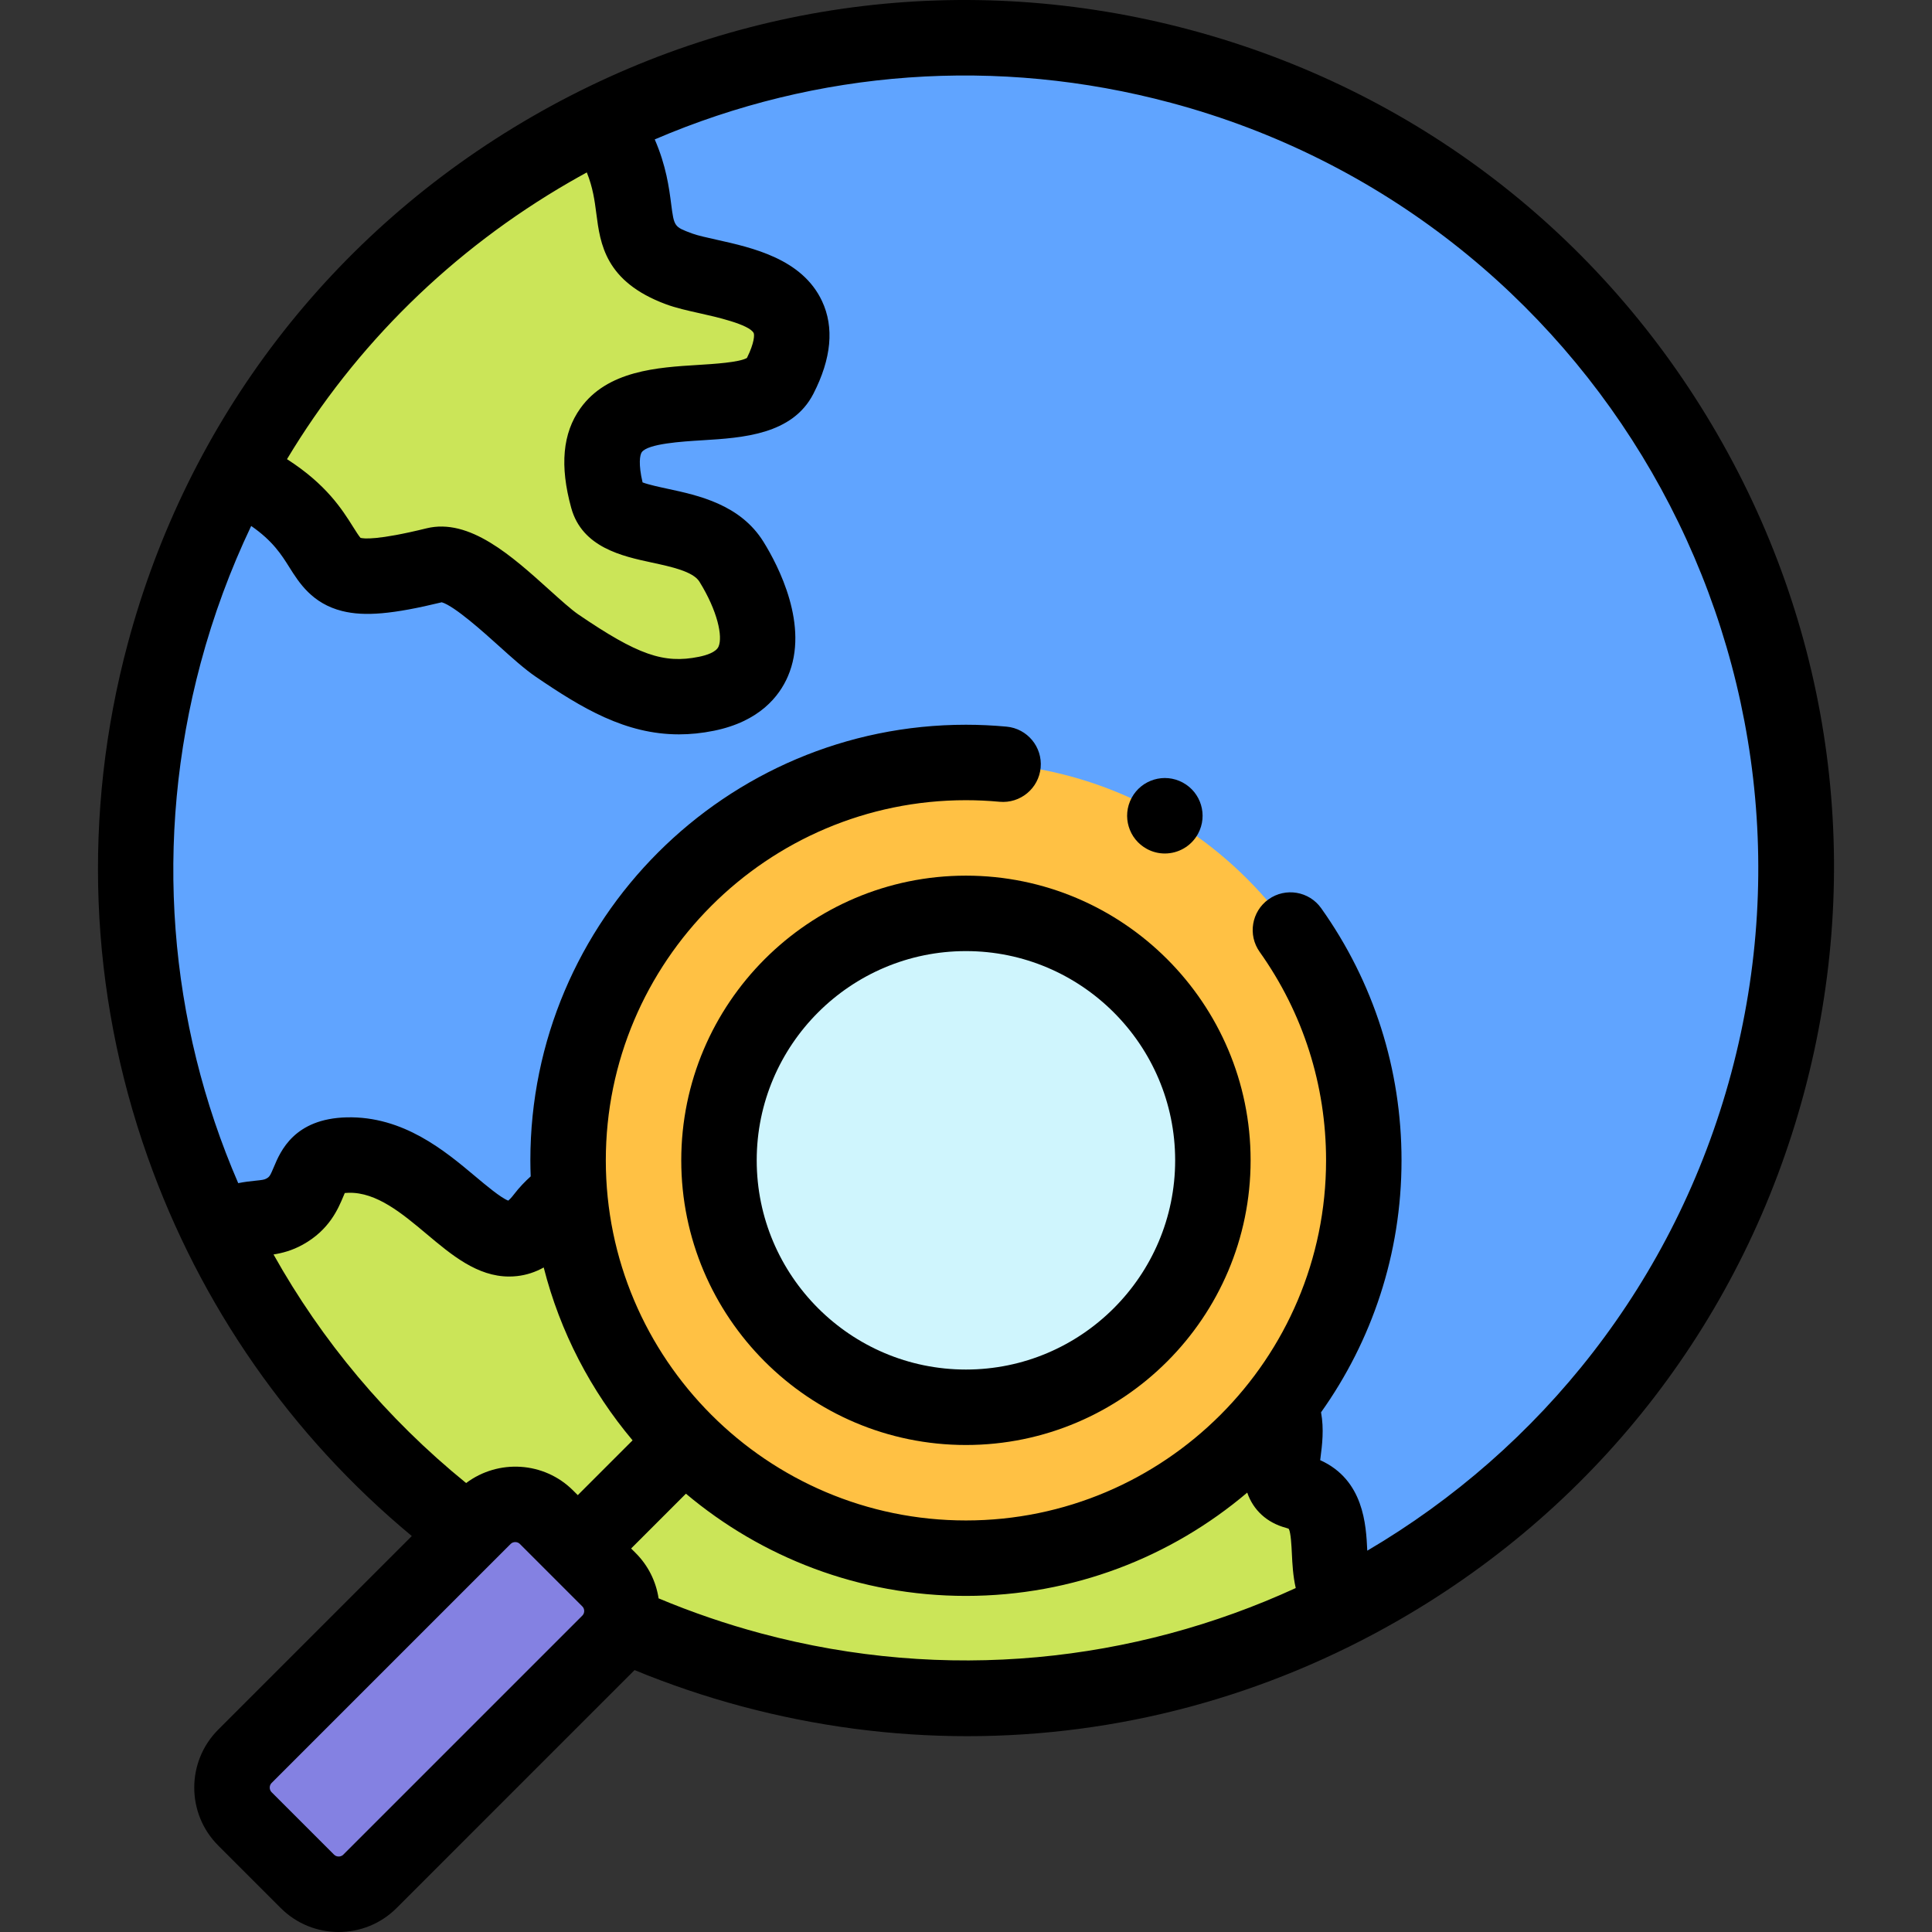
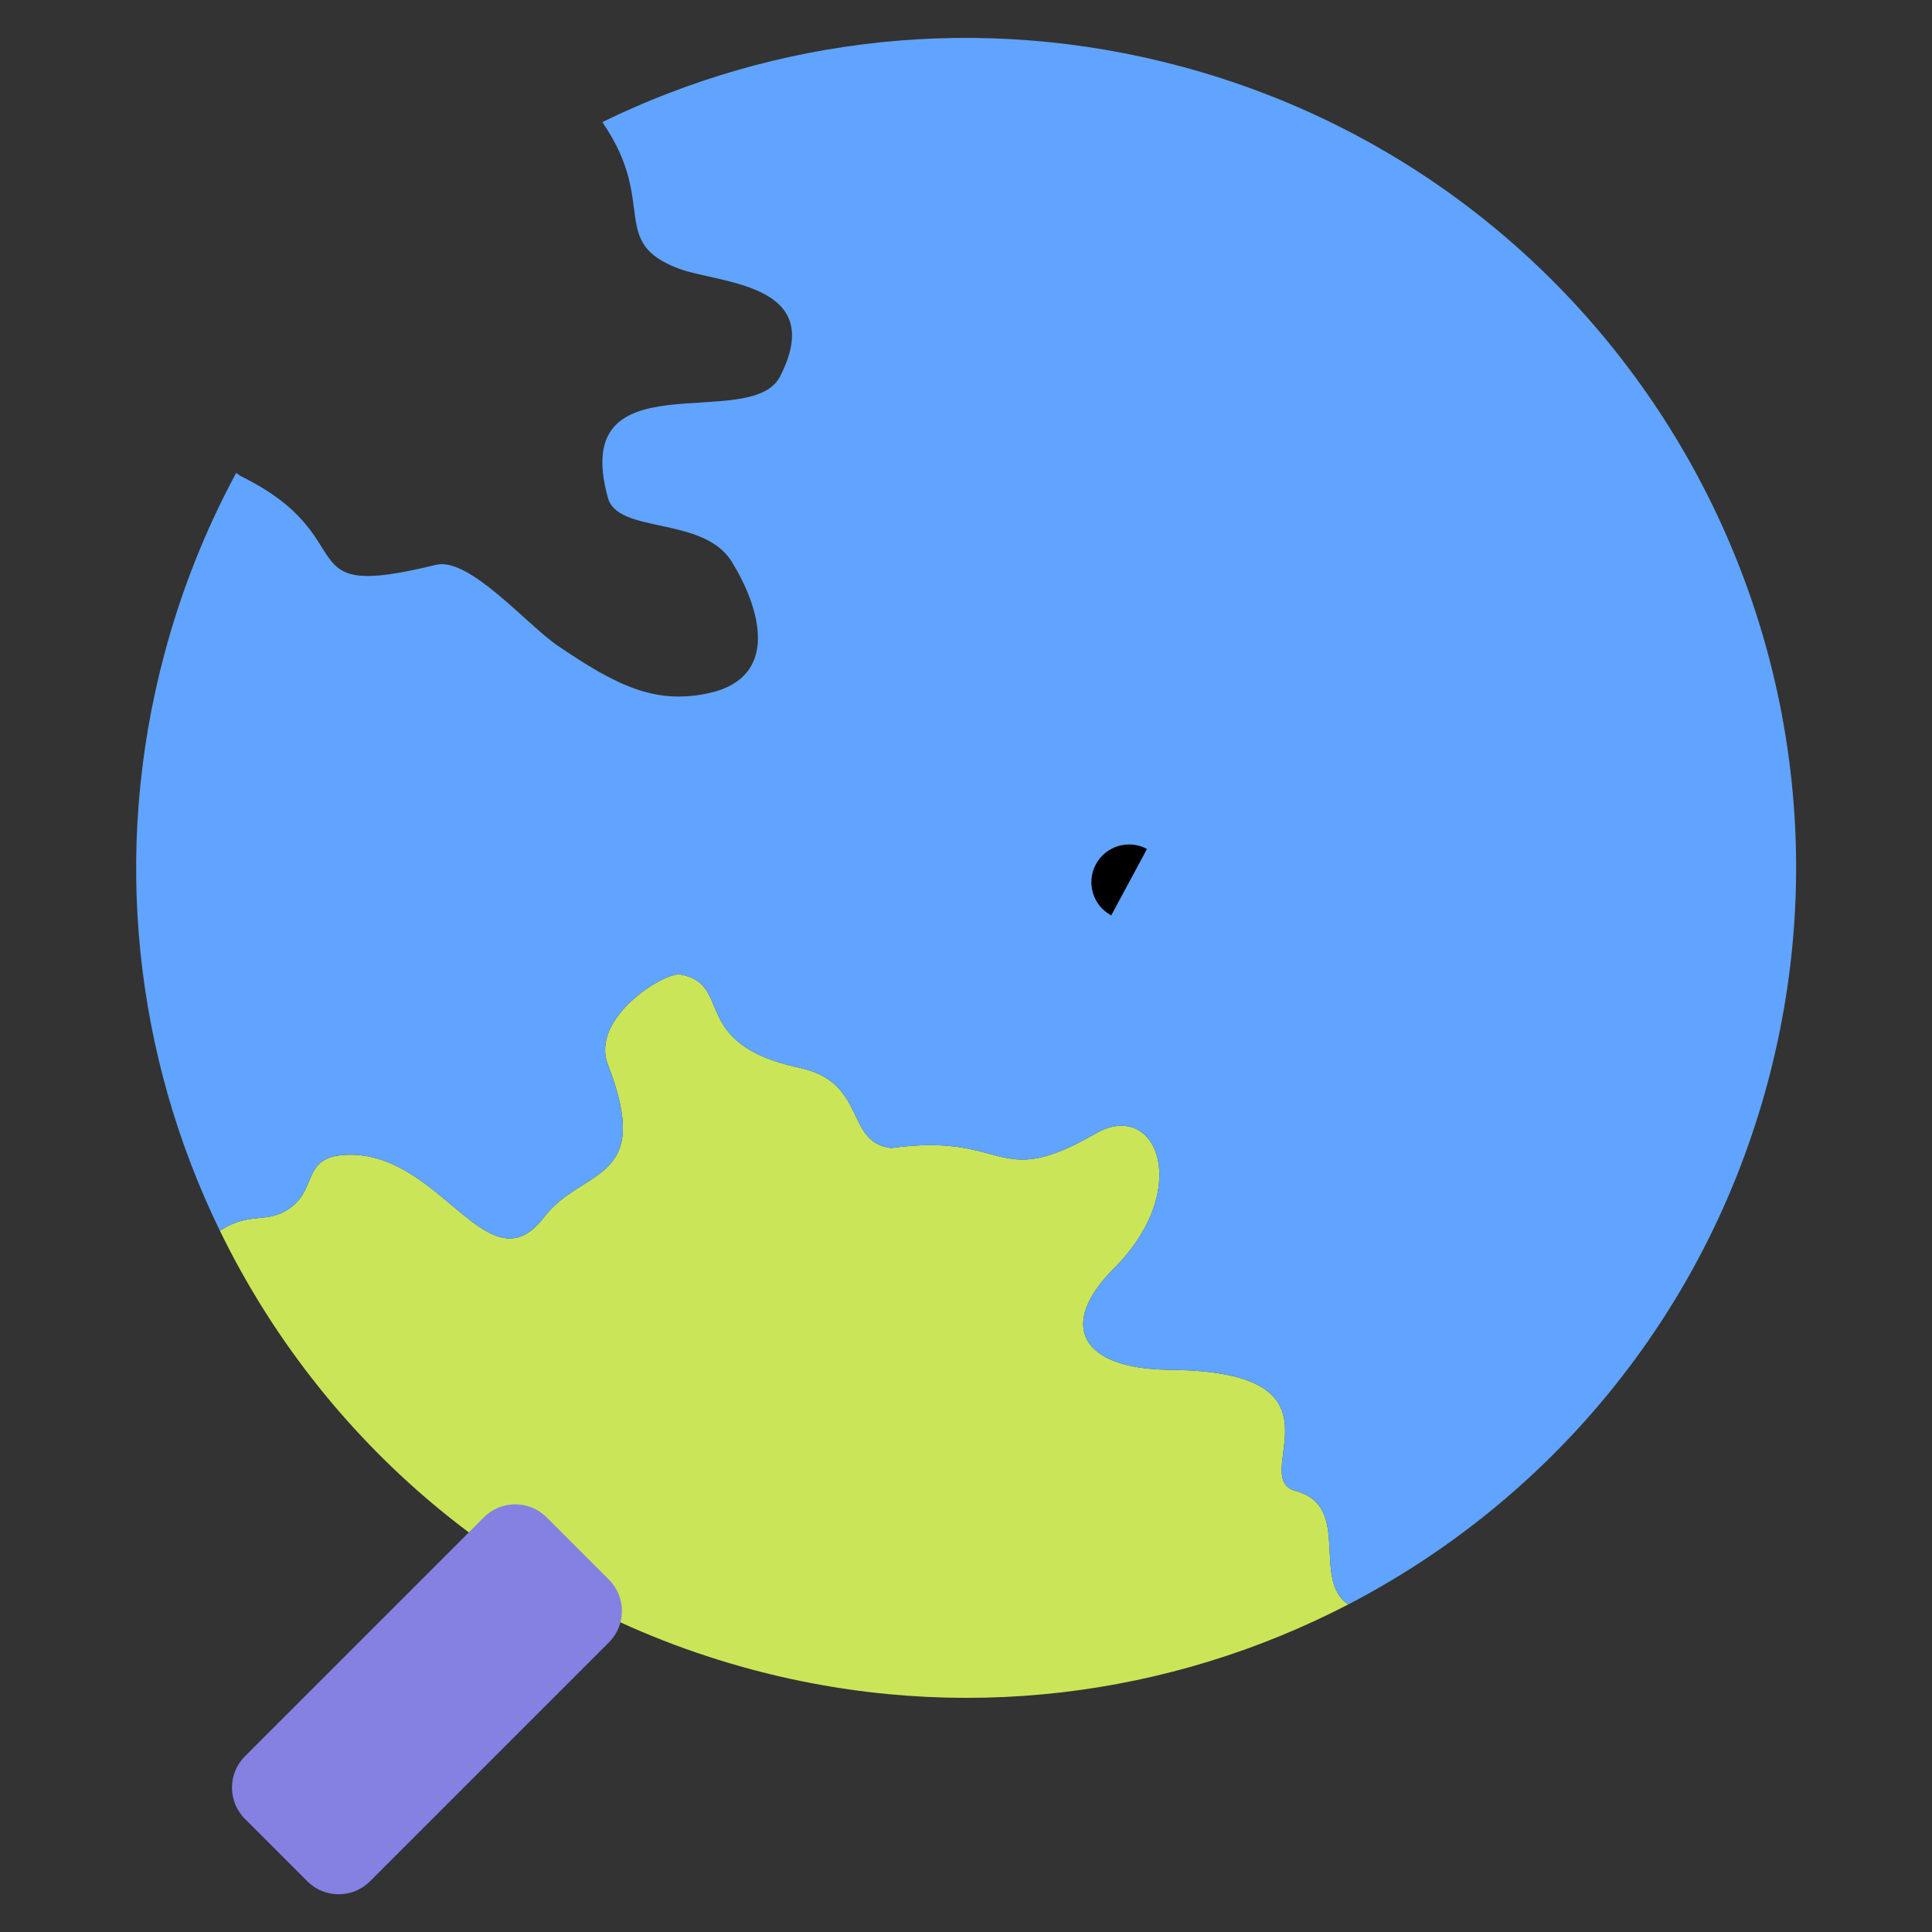
<svg xmlns="http://www.w3.org/2000/svg" id="Layer_1" enable-background="new 0 0 512.104 512.104" height="512" viewBox="0 0 512.104 512.104" width="512">
  <rect x="0" y="0" width="512.104" height="512.104" fill="#333333" stroke="none" />
  <g>
    <g clip-rule="evenodd" fill-rule="evenodd">
      <g>
        <path d="m199.164 442.494c55.221 14.796 111.166 7.206 158.2-17.207-9.858-6.671 1.111-26.054-13.908-30.078-13.089-3.507 16.517-31.676-33.195-32.108-24.091-.209-29.882-12.004-15.024-26.862 21.123-21.123 11.296-45.088-4.827-35.78-26.785 15.464-22.952-.502-54.222 3.856-12.386-1.559-6.184-17.387-24.253-21.268-29.48-6.333-17.416-22.156-31.561-24.735-4.235-.772-24.023 11.527-19.239 23.883 12.23 31.587-6.764 27.145-16.908 40.423-14.772 19.337-27.108-17.129-51.975-16.527-13.047.316-7.401 9.824-16.738 14.993-5.281 2.924-9.437.402-16.568 4.739l-.67.379c26.924 55.329 76.787 99.117 140.888 116.292z" fill="#cbe558" />
        <path d="m236.188 304.315c31.27-4.358 27.437 11.608 54.222-3.856 16.122-9.308 25.949 14.657 4.827 35.78-14.858 14.858-9.067 26.652 15.024 26.862 49.712.433 20.106 28.601 33.195 32.108 15.019 4.024 4.05 23.407 13.908 30.079 52.904-27.46 94.534-76.205 111.177-138.318 31.439-117.334-38.192-237.938-155.525-269.377-53.331-14.29-107.337-7.699-153.34 14.76l.244.414c14.431 21.192 1.279 31.468 20.131 38.482 10.57 3.933 39.405 3.748 26.723 28.529-7.771 15.184-56.049-5.625-45.643 32.161 2.671 9.7 25.273 4.741 32.83 16.938 7.216 11.647 13.503 30.887-6.634 34.974-13.875 2.816-23.974-2.128-39.583-12.761-8.148-5.551-23.377-23.545-32.225-21.369-40.345 9.924-18.053-6.964-51.681-23.509l-1.241-.85c-7.998 14.813-14.411 30.786-18.958 47.756-14.264 53.233-7.724 107.139 14.636 153.086l.67-.379c7.131-4.337 11.287-1.815 16.568-4.739 9.337-5.169 3.691-14.677 16.738-14.993 24.866-.602 37.203 35.864 51.975 16.527 10.144-13.279 29.138-8.837 16.908-40.423-4.784-12.356 15.004-24.655 19.239-23.883 14.145 2.578 2.081 18.402 31.561 24.735 18.07 3.88 11.868 19.707 24.254 21.266z" fill="#60a4ff" />
-         <path d="m147.744 171.089c15.609 10.633 25.708 15.578 39.583 12.761 20.137-4.088 13.85-23.327 6.634-34.974-7.557-12.197-30.159-7.238-32.83-16.938-10.407-37.786 37.871-16.977 45.643-32.161 12.682-24.781-16.153-24.596-26.723-28.529-18.852-7.014-5.7-17.29-20.131-38.482l-.244-.414c-40.569 19.807-74.913 51.955-97.079 93.009l1.241.85c33.629 16.545 11.336 33.433 51.681 23.509 8.848-2.176 24.077 15.818 32.225 21.369z" fill="#cbe558" />
      </g>
      <g>
-         <path d="m151.65 292.464c7.323-51.091 51.268-90.362 104.385-90.362 28.198 0 53.812 11.067 72.733 29.095 20.16 19.208 32.724 46.318 32.724 76.362 0 19.961-5.546 38.627-15.181 54.541-18.478 30.519-51.995 50.916-90.276 50.916-29.121 0-55.485-11.804-74.569-30.888-6.003-6.003-11.285-12.726-15.707-20.028-9.635-15.914-15.181-34.58-15.181-54.541 0-5.125.365-10.165 1.072-15.095zm169.842 15.095c0-36.164-29.294-65.457-65.457-65.457-36.164 0-65.457 29.294-65.457 65.457 0 36.164 29.294 65.457 65.457 65.457 36.164 0 65.457-29.293 65.457-65.457z" fill="#ffc144" />
-         <ellipse cx="256.035" cy="307.559" fill="#cff5fd" rx="65.457" ry="65.457" transform="matrix(.062 -.998 .998 .062 -66.72 544.151)" />
        <path d="m128.289 402.163c4.557-4.557 12.014-4.557 16.571 0l8.286 8.286 8.285 8.285c4.557 4.557 4.557 12.014 0 16.571l-63.378 63.378c-4.557 4.557-12.014 4.557-16.571 0l-16.571-16.571c-4.557-4.557-4.557-12.014 0-16.571z" fill="#8481e2" />
      </g>
    </g>
    <g>
-       <path d="m455.221 115.099c-30.718-53.205-80.316-91.263-139.658-107.163-59.343-15.9-121.324-7.74-174.528 22.977-53.204 30.718-91.263 80.315-107.163 139.657-12.093 45.132-10.277 92.185 5.253 136.071 13.961 39.453 38.074 73.994 70.034 100.509l-51.319 51.32c-8.467 8.467-8.467 22.245 0 30.713l16.571 16.571c4.234 4.234 9.795 6.351 15.357 6.351 5.561 0 11.123-2.117 15.357-6.35l63.073-63.074c9.193 3.784 18.68 7.002 28.308 9.582 19.816 5.31 39.923 7.936 59.902 7.936 39.853 0 79.188-10.453 114.626-30.913 53.205-30.718 91.263-80.316 107.163-139.657 15.902-59.343 7.741-121.326-22.976-174.53zm-304.186-66.866c1.494-.863 2.997-1.705 4.506-2.529 1.627 4.04 2.084 7.511 2.522 10.901 1.041 8.039 2.335 18.044 18.426 24.031 2.685.999 5.776 1.687 9.049 2.416 3.935.876 13.15 2.927 14.244 5.254.19.404.248 2.46-1.796 6.574-1.994 1.181-8.862 1.602-13.023 1.857-10.677.655-23.965 1.471-31.13 11.499-4.707 6.587-5.499 15.218-2.423 26.387 2.897 10.518 13.57 12.814 21.363 14.491 5.126 1.103 10.937 2.353 12.616 5.062 4.837 7.808 6.216 14.558 5.079 17.19-.654 1.514-3.19 2.318-5.203 2.727-9.371 1.905-16.241-.511-31.973-11.228-1.851-1.261-4.815-3.934-7.682-6.518-9.933-8.953-21.187-19.104-32.57-16.303-13.055 3.211-16.668 2.748-17.481 2.521-.438-.475-1.291-1.832-1.926-2.843-2.938-4.679-7.11-11.315-17.56-18.013 18.106-30.159 43.656-55.401 74.962-73.476zm-78.533 284.281c2.265-.357 4.906-1.024 7.756-2.602 7.027-3.891 9.37-9.488 10.769-12.832.11-.264.239-.572.362-.854.259-.028.592-.052 1.009-.062 7.43-.19 14.197 5.485 20.724 10.964 6.587 5.53 13.383 11.235 21.83 11.235.685 0 1.381-.037 2.089-.115 2.477-.274 4.839-1.039 7.076-2.287 4.344 17.11 12.52 32.705 23.555 45.821l-14.525 14.525-1.214-1.214c-7.733-7.732-19.88-8.379-28.381-1.991-21.127-17.157-38.286-37.777-51.05-60.588zm18.481 159.098c-.648.646-1.784.646-2.429 0l-16.571-16.57c-.647-.647-.647-1.782 0-2.429l63.378-63.378c.323-.324.769-.485 1.214-.485s.891.162 1.214.485l8.283 8.283c.001.001.002.002.002.003s.002.001.003.002l8.284 8.284c.404.404.489.883.489 1.214s-.085.811-.489 1.214zm110.7-58.669c-9.237-2.475-18.328-5.594-27.114-9.275-.696-4.532-2.774-8.713-6.067-12.005l-1.215-1.215 14.525-14.525c20.084 16.897 45.983 27.094 74.222 27.094 28.398 0 54.429-10.312 74.56-27.38 1.594 4.64 5.23 7.986 10.24 9.328.436.117.673.226.777.282.552 1.025.718 4.519.819 6.629.125 2.62.283 5.81 1.022 9.059-42.926 19.708-92.686 25.161-141.769 12.008zm257.197-148.492c-14.831 55.348-50.583 99.609-96.466 126.581-.002-.034-.004-.074-.005-.108-.32-6.706-.889-18.651-12.477-23.891.028-.221.056-.436.082-.639.431-3.334.969-7.557.148-12.041 13.427-18.867 21.33-41.924 21.33-66.793 0-24.122-7.365-47.231-21.298-66.831-3.2-4.501-9.444-5.555-13.945-2.356-4.501 3.2-5.556 9.443-2.356 13.945 11.513 16.194 17.599 35.297 17.599 55.242 0 52.635-42.822 95.458-95.457 95.458s-95.457-42.822-95.457-95.458 42.822-95.457 95.457-95.457c2.924 0 5.925.141 8.922.418 5.495.502 10.371-3.536 10.88-9.035s-3.536-10.371-9.035-10.88c-3.607-.334-7.229-.503-10.767-.503-63.663 0-115.457 51.794-115.457 115.457 0 1.427.035 2.845.087 4.259-1.472 1.323-3.015 2.907-4.468 4.809-.672.879-1.171 1.364-1.473 1.616-1.95-.73-5.996-4.126-8.743-6.433-8.045-6.754-19.065-15.997-34.067-15.641-13.958.337-17.591 9.018-19.337 13.189-1 2.39-1.167 2.59-2.007 3.056-.505.28-1.052.365-2.958.558-1.234.125-2.749.289-4.468.637-18.416-42.492-22.557-90.827-9.955-137.862 3.385-12.634 7.884-24.776 13.388-36.336 5.723 3.96 8.028 7.62 10.119 10.949 2.546 4.055 6.034 9.607 13.985 11.598 5.957 1.491 13.402.844 26.415-2.315 3.394.988 11.268 8.086 15.123 11.562 3.518 3.17 6.84 6.165 9.813 8.19 12.225 8.328 23.747 15.258 37.938 15.257 2.964 0 6.046-.302 9.274-.958 12.106-2.458 17.332-9.183 19.583-14.393 5.806-13.435-2.567-29.412-6.437-35.657-6.158-9.939-17.285-12.333-25.41-14.081-2.101-.452-5.085-1.094-6.659-1.696-1.156-4.878-.708-7.311-.214-8.003 1.626-2.276 10.675-2.831 16.082-3.163 10.626-.652 23.85-1.464 29.419-12.344 4.78-9.339 5.545-17.601 2.276-24.557-5.269-11.21-18.406-14.134-27.999-16.27-2.47-.55-5.024-1.118-6.421-1.638-4.779-1.778-4.779-1.778-5.566-7.854-.552-4.268-1.317-10.089-4.349-17.085 43.098-18.506 90.836-22.025 136.838-9.699 111.849 29.969 178.462 145.347 148.493 257.196z" />
-       <path d="m256.035 232.102c-41.607 0-75.458 33.85-75.458 75.457s33.85 75.458 75.458 75.458c41.607 0 75.457-33.85 75.457-75.458 0-41.607-33.85-75.457-75.457-75.457zm0 130.914c-30.579 0-55.458-24.878-55.458-55.458s24.878-55.457 55.458-55.457 55.457 24.878 55.457 55.457-24.878 55.458-55.457 55.458z" />
-       <path d="m304.023 225.035c1.508.812 3.131 1.197 4.732 1.197 3.56 0 7.007-1.907 8.813-5.261 2.618-4.862.799-10.927-4.064-13.545l-.006-.003c-4.86-2.618-10.923-.798-13.542 4.065-2.619 4.862-.796 10.928 4.067 13.547z" />
+       <path d="m304.023 225.035l-.006-.003c-4.86-2.618-10.923-.798-13.542 4.065-2.619 4.862-.796 10.928 4.067 13.547z" />
    </g>
  </g>
</svg>